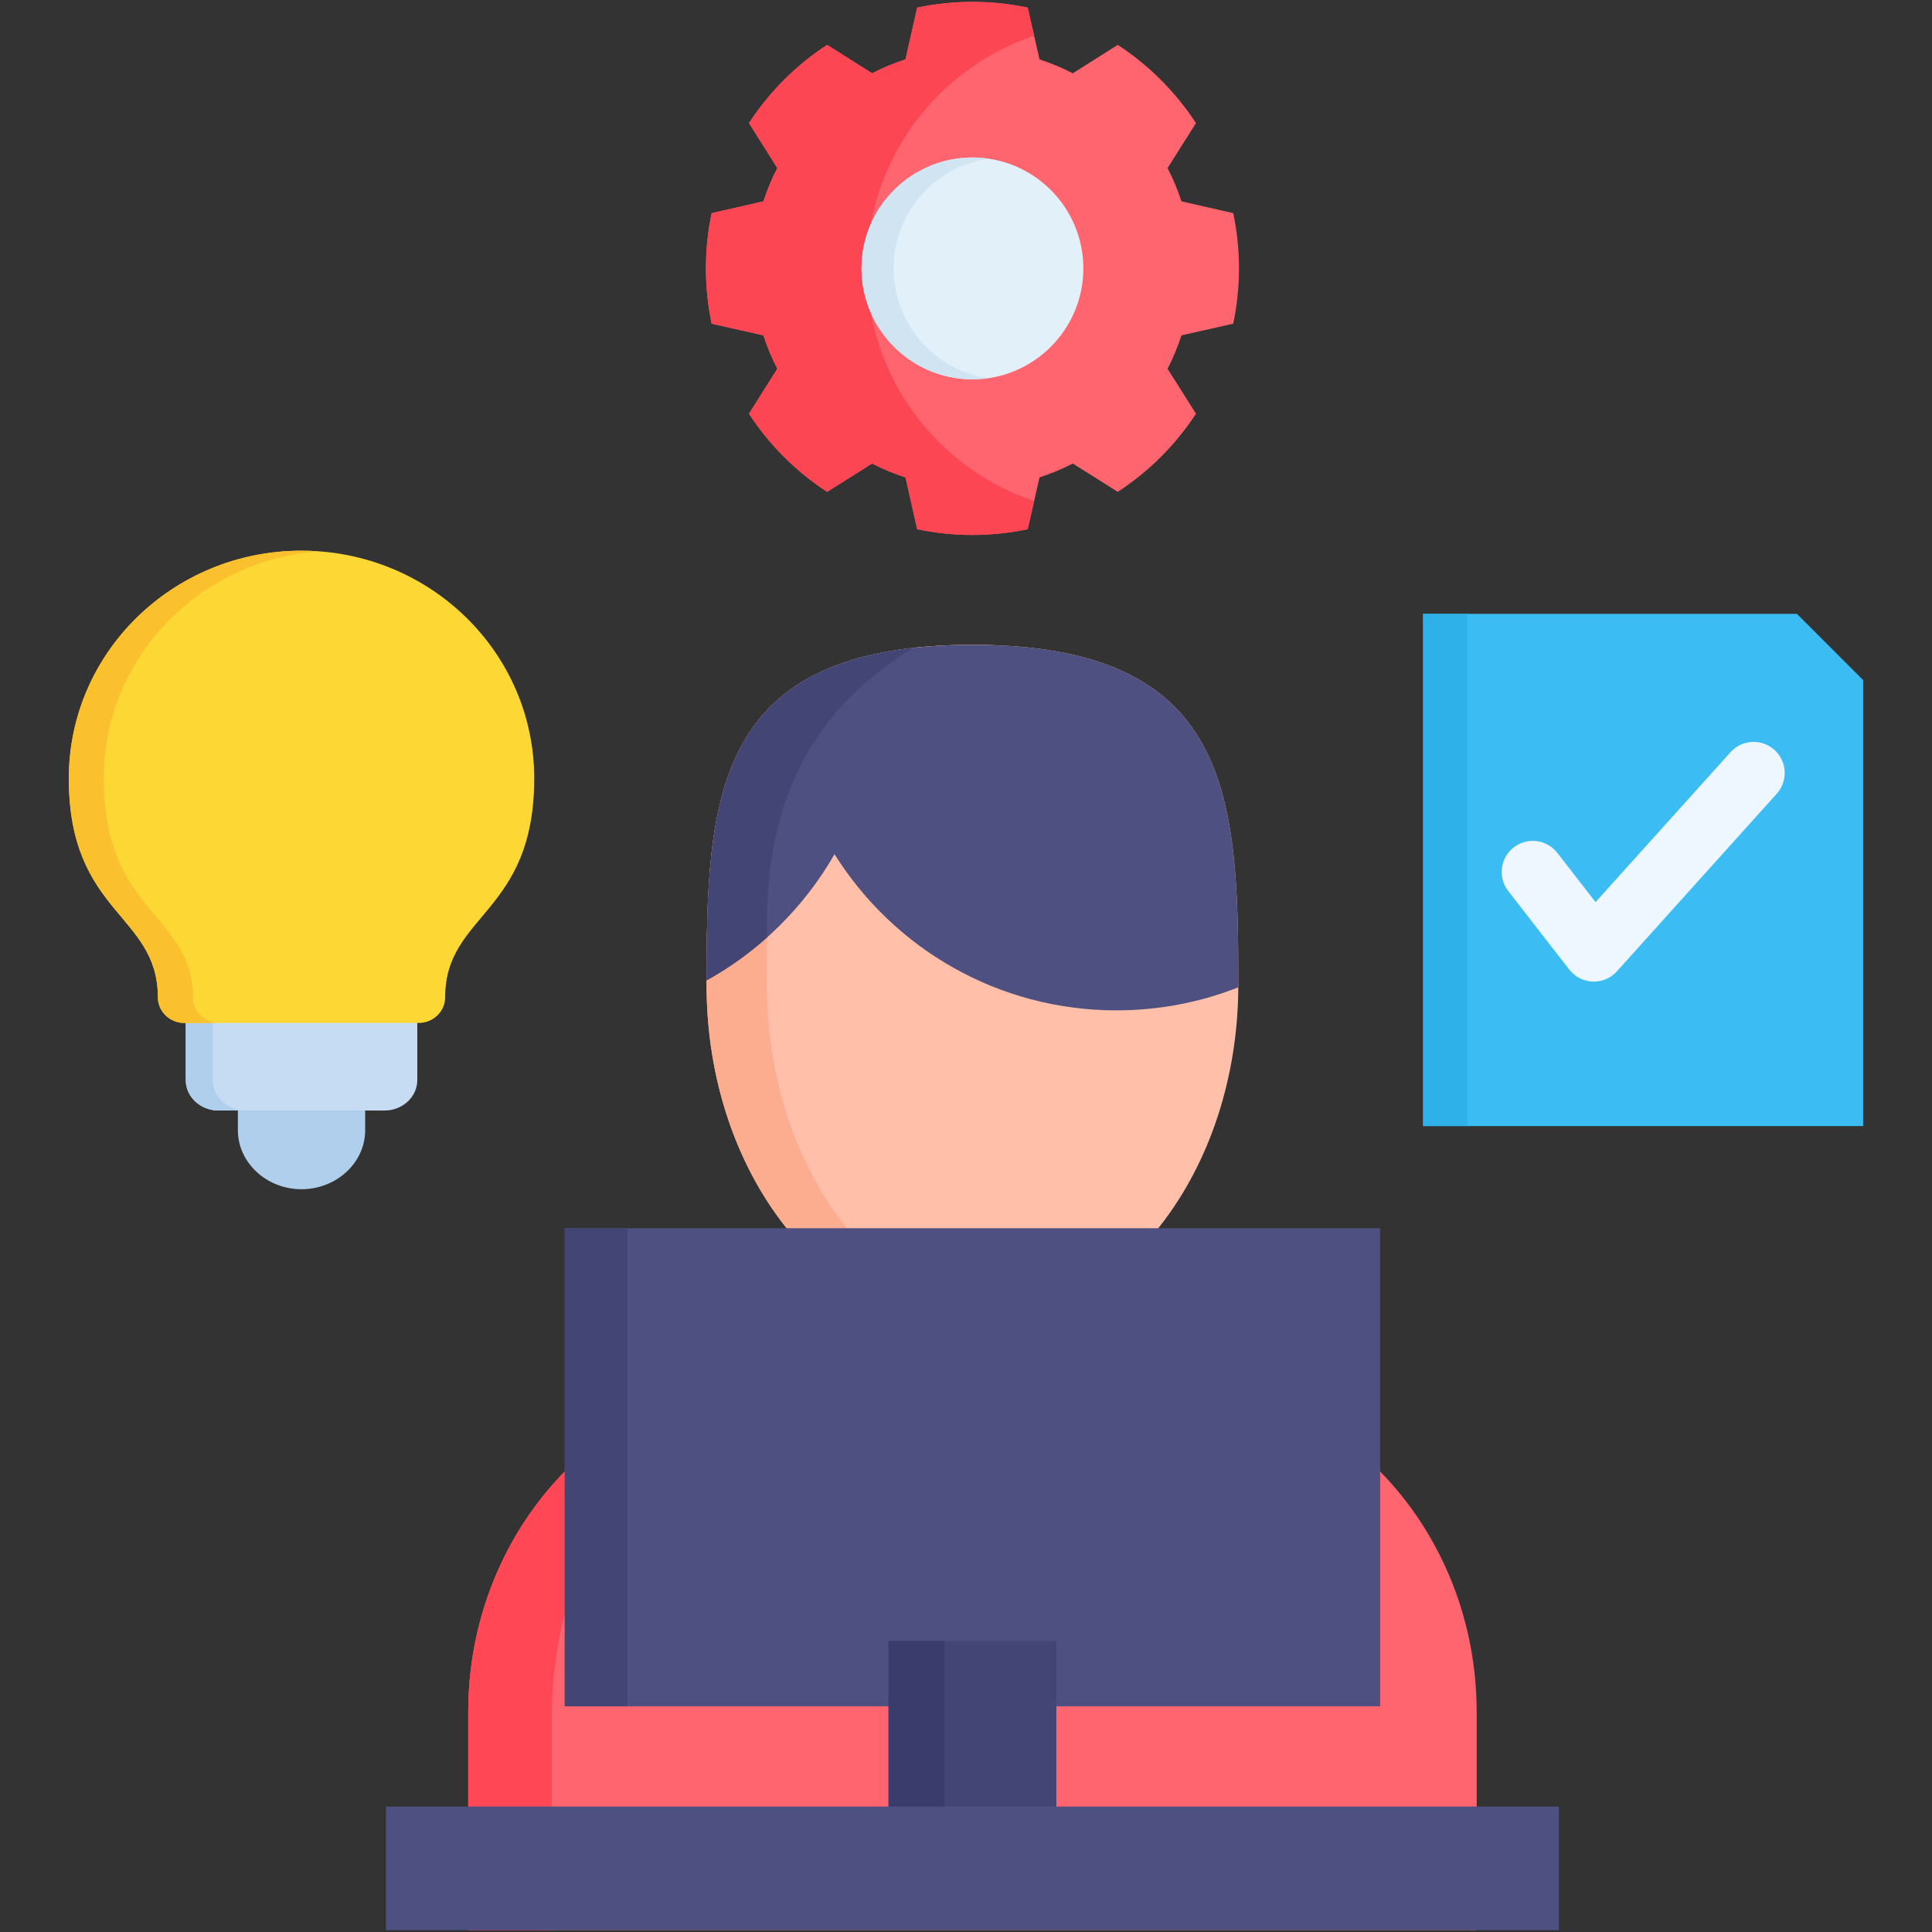
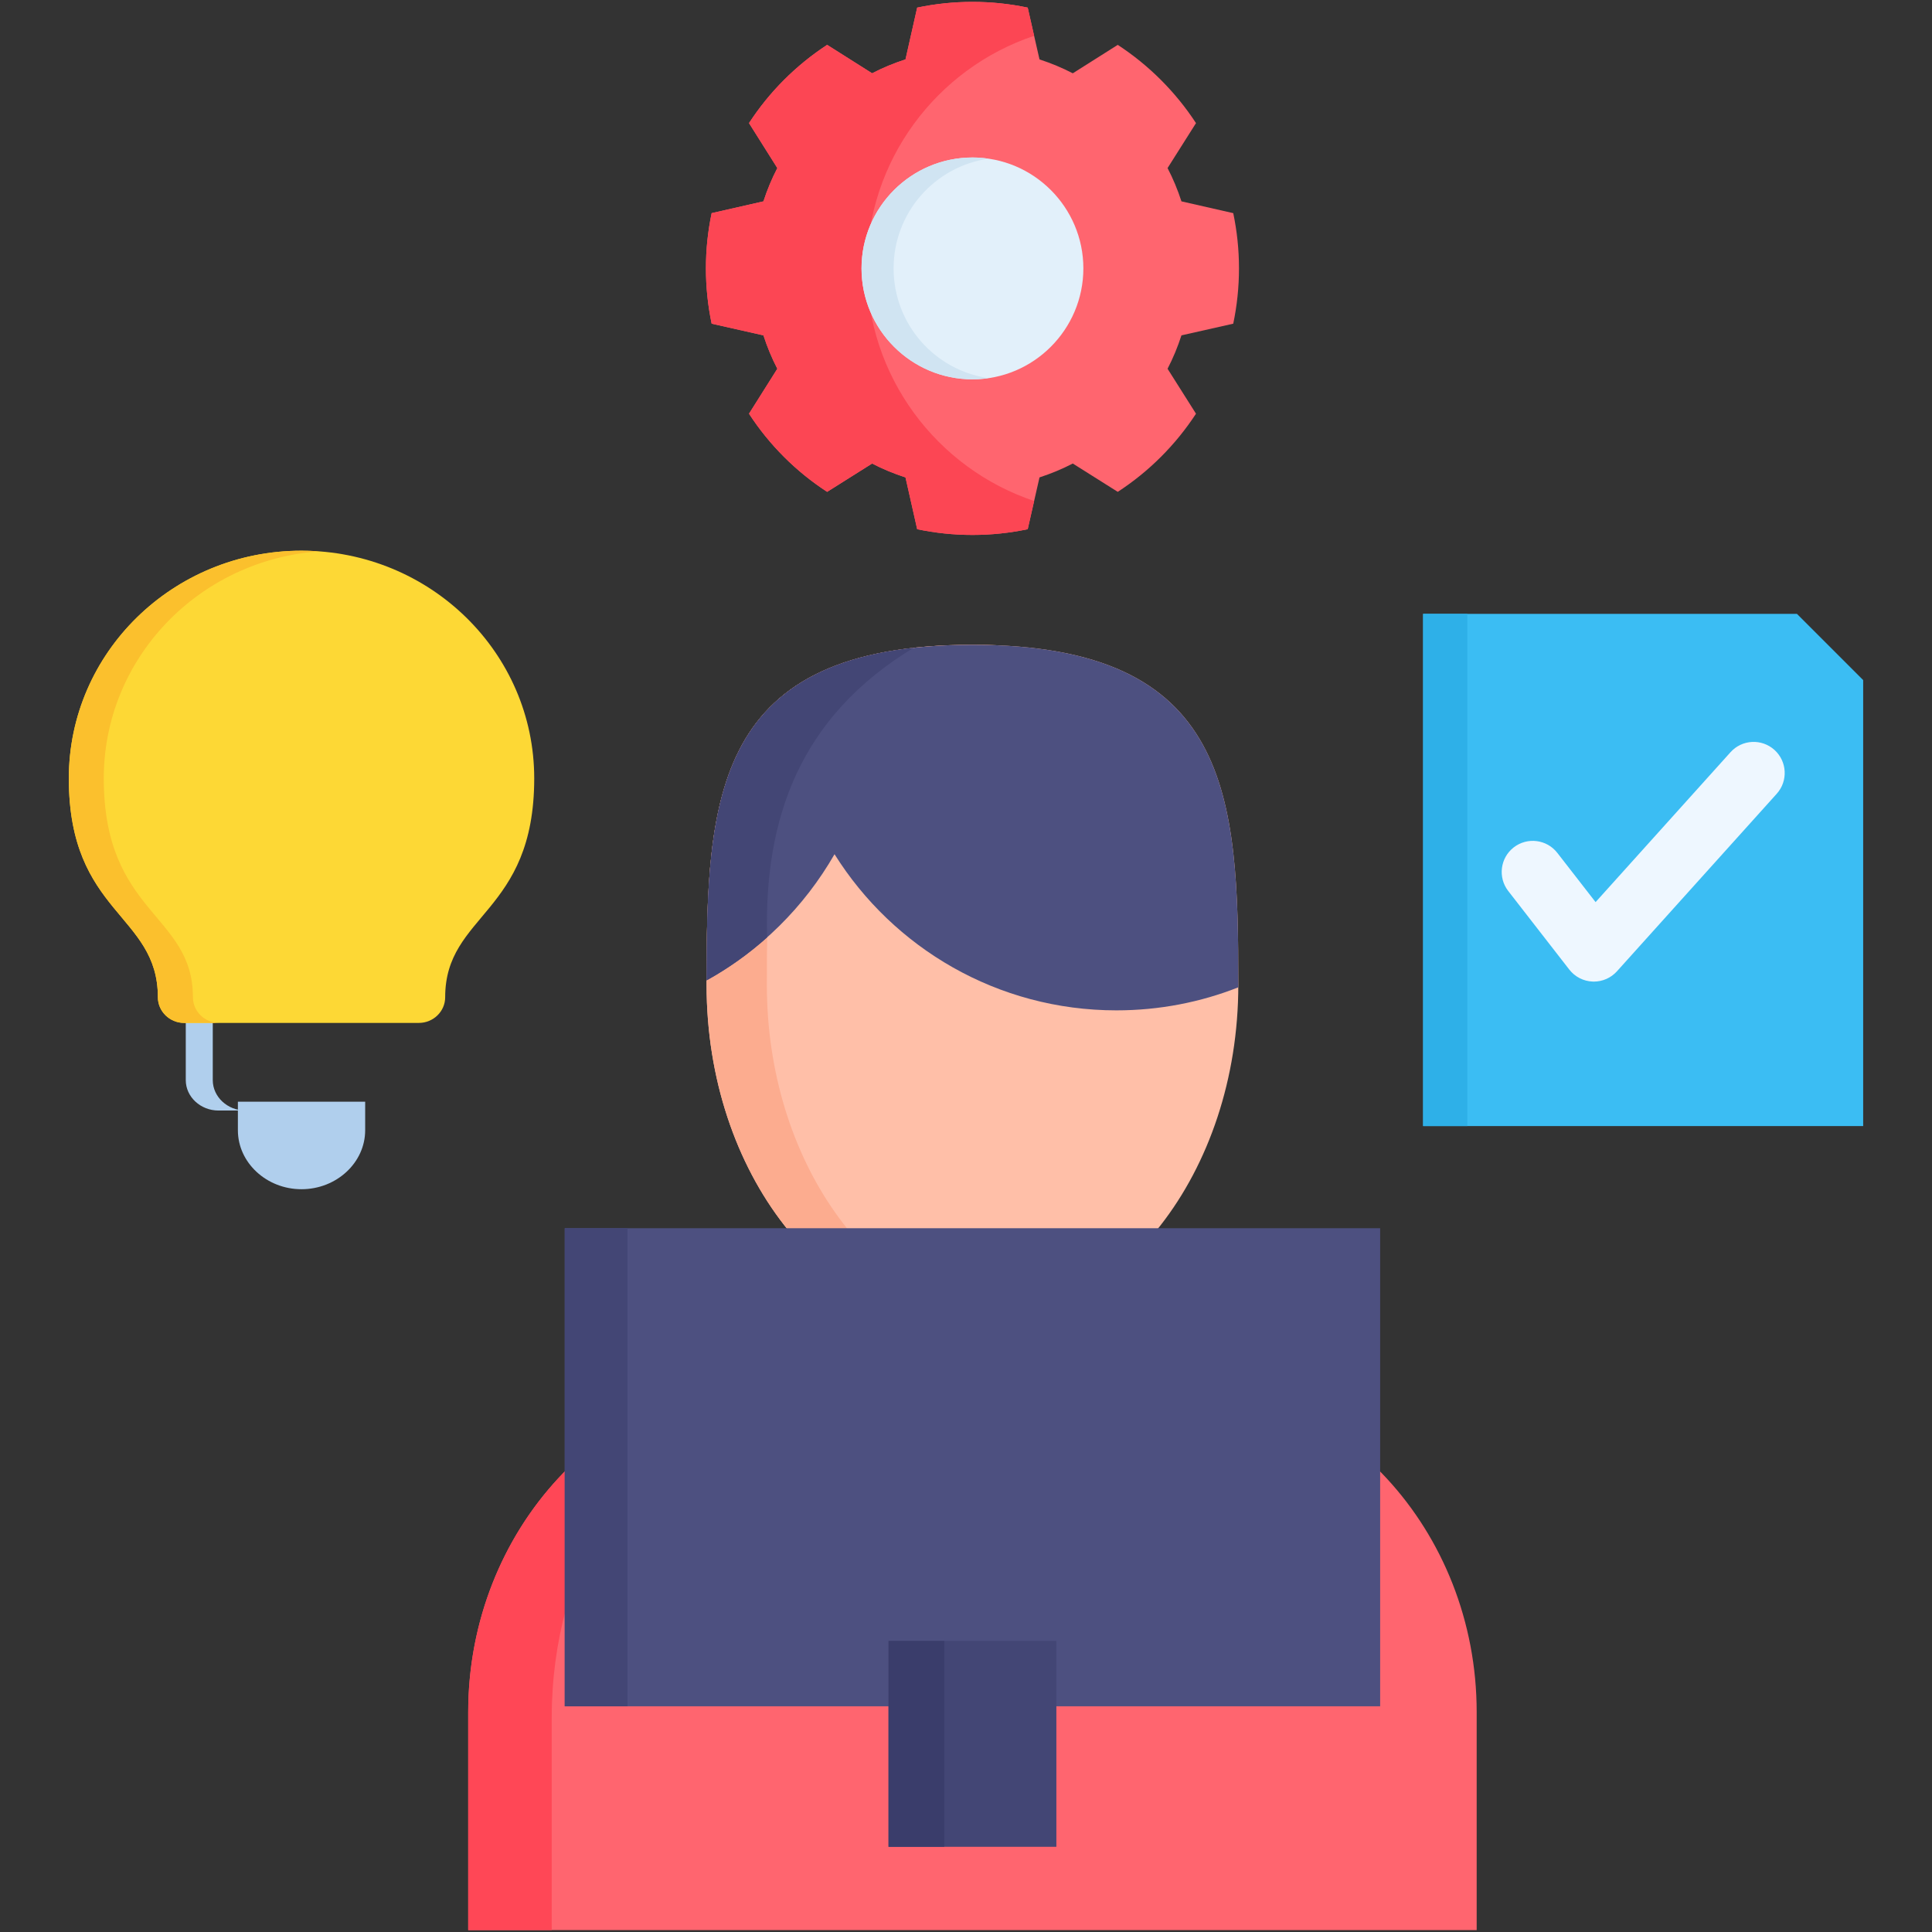
<svg xmlns="http://www.w3.org/2000/svg" id="Layer_1" viewBox="0 0 512 512" width="512" height="512">
  <rect x="0" y="0" width="512" height="512" fill="#333333" stroke="none" />
  <g>
    <g>
      <path clip-rule="evenodd" d="m257.723 170.882c68.749 0 70.442 40.361 70.442 90.127 0 49.795-31.541 90.156-70.442 90.156-38.93 0-70.472-40.361-70.472-90.156.001-49.766 1.694-90.127 70.472-90.127z" fill="#ffbfa8" fill-rule="evenodd" />
    </g>
    <g>
      <path clip-rule="evenodd" d="m257.723 170.882c2.745 0 5.403.058 7.973.204-60.892 3.066-62.47 42.143-62.47 89.922 0 46.348 27.307 84.49 62.47 89.572-2.628.38-5.286.584-7.973.584-38.93 0-70.472-40.361-70.472-90.156.001-49.765 1.694-90.126 70.472-90.126z" fill="#fcac8f" fill-rule="evenodd" />
    </g>
    <g>
      <path clip-rule="evenodd" d="m205.242 366.03h104.933c44.625 0 81.161 39.456 81.161 87.703v57.767h-267.255v-57.767c0-48.247 36.535-87.703 81.161-87.703z" fill="#ff656f" fill-rule="evenodd" />
    </g>
    <g>
      <path clip-rule="evenodd" d="m146.218 511.5h-22.137v-57.767c0-45.443 32.418-83.118 73.509-87.323-29.993 14.047-51.372 48.539-51.372 88.637z" fill="#ff4756" fill-rule="evenodd" />
    </g>
    <g>
      <path clip-rule="evenodd" d="m257.723 170.882c68.749 0 70.442 40.361 70.442 90.127v.643c-9.988 3.943-20.911 6.104-32.301 6.104-31.512 0-59.14-16.53-74.706-41.383-8.032 14.018-19.772 25.613-33.907 33.44.03-49.212 2.249-88.931 70.472-88.931z" fill="#4d5080" fill-rule="evenodd" />
    </g>
    <g>
      <path clip-rule="evenodd" d="m203.285 248.421c-4.877 4.352-10.251 8.207-16.033 11.39.029-45.151 1.928-82.3 54.876-88.141-30.461 18.458-39.632 45.589-38.843 76.751z" fill="#434675" fill-rule="evenodd" />
    </g>
    <g>
      <path clip-rule="evenodd" d="m149.665 325.493h216.088v126.691h-216.088z" fill="#4d5080" fill-rule="evenodd" />
    </g>
    <g>
      <path clip-rule="evenodd" d="m235.469 434.866h44.479v54.555h-44.479z" fill="#434675" fill-rule="evenodd" />
    </g>
    <g>
      <path clip-rule="evenodd" d="m235.469 434.866h14.778v54.555h-14.778z" fill="#3a3d6b" fill-rule="evenodd" />
    </g>
    <g>
-       <path clip-rule="evenodd" d="m102.294 478.761h310.829v32.739h-310.829z" fill="#4d5080" fill-rule="evenodd" />
-     </g>
+       </g>
    <g>
      <path clip-rule="evenodd" d="m275.48 15.745c3.037.993 6.016 2.22 8.82 3.68l11.916-7.535c8.265 5.403 15.333 12.471 20.736 20.736l-7.535 11.916c1.46 2.804 2.687 5.753 3.68 8.82l13.726 3.125c.993 4.731 1.519 9.608 1.519 14.632 0 5.023-.526 9.93-1.519 14.661l-13.726 3.096c-.993 3.066-2.22 6.045-3.68 8.849l7.535 11.916c-5.403 8.265-12.471 15.333-20.736 20.706l-11.916-7.507c-2.804 1.46-5.783 2.687-8.82 3.68l-3.125 13.726c-4.731.993-9.609 1.519-14.632 1.519s-9.93-.526-14.661-1.519l-3.096-13.726c-3.066-.993-6.045-2.22-8.849-3.68l-11.915 7.506c-8.265-5.374-15.333-12.441-20.706-20.706l7.506-11.916c-1.46-2.804-2.687-5.783-3.68-8.849l-13.727-3.096c-.993-4.731-1.519-9.638-1.519-14.661s.526-9.9 1.519-14.632l13.727-3.125c.993-3.066 2.22-6.016 3.68-8.82l-7.506-11.916c5.374-8.265 12.441-15.333 20.706-20.736l11.915 7.535c2.804-1.46 5.783-2.687 8.849-3.68l3.096-13.726c4.732-.993 9.638-1.518 14.661-1.518s9.9.525 14.632 1.519z" fill="#ff656f" fill-rule="evenodd" />
    </g>
    <g>
      <path clip-rule="evenodd" d="m493.758 180.227v118.193h-116.616v-135.745h99.064z" fill="#3bbdf3" fill-rule="evenodd" />
    </g>
    <g>
      <path clip-rule="evenodd" d="m377.142 162.675h11.711v135.745h-11.711z" fill="#2eb0e8" fill-rule="evenodd" />
    </g>
    <g>
      <path d="m422.382 260.133c-.099 0-.199-.002-.298-.006-2.437-.088-4.709-1.252-6.205-3.177l-16.18-20.823c-2.791-3.591-2.142-8.766 1.45-11.557 3.592-2.789 8.766-2.142 11.557 1.451l10.14 13.05 35.762-39.732c3.043-3.383 8.251-3.654 11.631-.612 3.381 3.043 3.655 8.25.612 11.631l-42.347 47.049c-1.566 1.738-3.792 2.726-6.122 2.726z" fill="#eef7ff" />
    </g>
    <g>
      <path clip-rule="evenodd" d="m149.665 325.493h16.618v126.691h-16.618z" fill="#434675" fill-rule="evenodd" />
    </g>
    <g>
      <path clip-rule="evenodd" d="m96.774 291.966v7.564c0 8.586-7.593 15.625-16.881 15.625-9.258 0-16.851-7.038-16.851-15.625v-7.564z" fill="#b0cfed" fill-rule="evenodd" />
    </g>
    <g>
-       <path clip-rule="evenodd" d="m110.588 269.42v16.822c0 4.439-3.913 8.061-8.674 8.061h-44.012c-4.76 0-8.674-3.621-8.674-8.061v-16.822z" fill="#c5dcf2" fill-rule="evenodd" />
-     </g>
+       </g>
    <g>
      <path clip-rule="evenodd" d="m65.058 294.302h-7.155c-4.76 0-8.674-3.621-8.674-8.061v-16.821h7.155v16.822c0 4.439 3.913 8.06 8.674 8.06z" fill="#b0cfed" fill-rule="evenodd" />
    </g>
    <g>
      <path clip-rule="evenodd" d="m79.894 145.941c34.082 0 61.681 27.015 61.681 60.338 0 35.981-23.598 35.864-23.598 58.001 0 3.738-3.125 6.805-6.98 6.805h-62.207c-3.826 0-6.951-3.067-6.951-6.805 0-22.137-23.598-22.02-23.598-58.001.001-33.323 27.6-60.338 61.653-60.338z" fill="#fdd835" fill-rule="evenodd" />
    </g>
    <g>
      <path clip-rule="evenodd" d="m79.894 145.941c1.577 0 3.125.058 4.644.175-31.892 2.307-57.038 28.358-57.038 60.162 0 35.981 23.627 35.864 23.627 58.001 0 3.738 3.125 6.805 6.951 6.805h-9.288c-3.826 0-6.951-3.067-6.951-6.805 0-22.137-23.598-22.02-23.598-58.001.001-33.322 27.6-60.337 61.653-60.337z" fill="#fbc02d" fill-rule="evenodd" />
    </g>
    <g>
      <path clip-rule="evenodd" d="m274.049 132.769-1.694 7.477c-4.731.993-9.609 1.519-14.632 1.519s-9.93-.526-14.661-1.519l-3.096-13.726c-3.066-.993-6.045-2.22-8.849-3.68l-11.915 7.506c-8.265-5.374-15.333-12.441-20.706-20.706l7.506-11.916c-1.46-2.804-2.687-5.783-3.68-8.849l-13.727-3.096c-.993-4.731-1.519-9.638-1.519-14.661s.526-9.9 1.519-14.632l13.727-3.125c.993-3.066 2.22-6.016 3.68-8.82l-7.506-11.916c5.374-8.265 12.441-15.333 20.706-20.736l11.915 7.535c2.804-1.46 5.783-2.687 8.849-3.68l3.096-13.726c4.732-.993 9.638-1.518 14.661-1.518s9.9.525 14.632 1.519l1.694 7.476c-25.759 8.616-44.333 32.972-44.333 61.623-.001 28.679 18.574 53.007 44.333 61.651z" fill="#fc4654" fill-rule="evenodd" />
    </g>
    <g>
      <path clip-rule="evenodd" d="m257.723 100.527c16.18 0 29.38-13.201 29.38-29.409 0-16.179-13.201-29.38-29.38-29.38-16.209 0-29.41 13.201-29.41 29.38.001 16.208 13.201 29.409 29.41 29.409z" fill="#e2f0fa" fill-rule="evenodd" />
    </g>
    <g>
      <path clip-rule="evenodd" d="m257.723 41.737c1.431 0 2.862.117 4.235.321-14.223 2.044-25.145 14.281-25.145 29.059 0 14.807 10.923 27.044 25.145 29.088-1.373.204-2.804.321-4.235.321-16.238 0-29.41-13.171-29.41-29.409.001-16.208 13.172-29.38 29.41-29.38z" fill="#d0e4f2" fill-rule="evenodd" />
    </g>
  </g>
</svg>